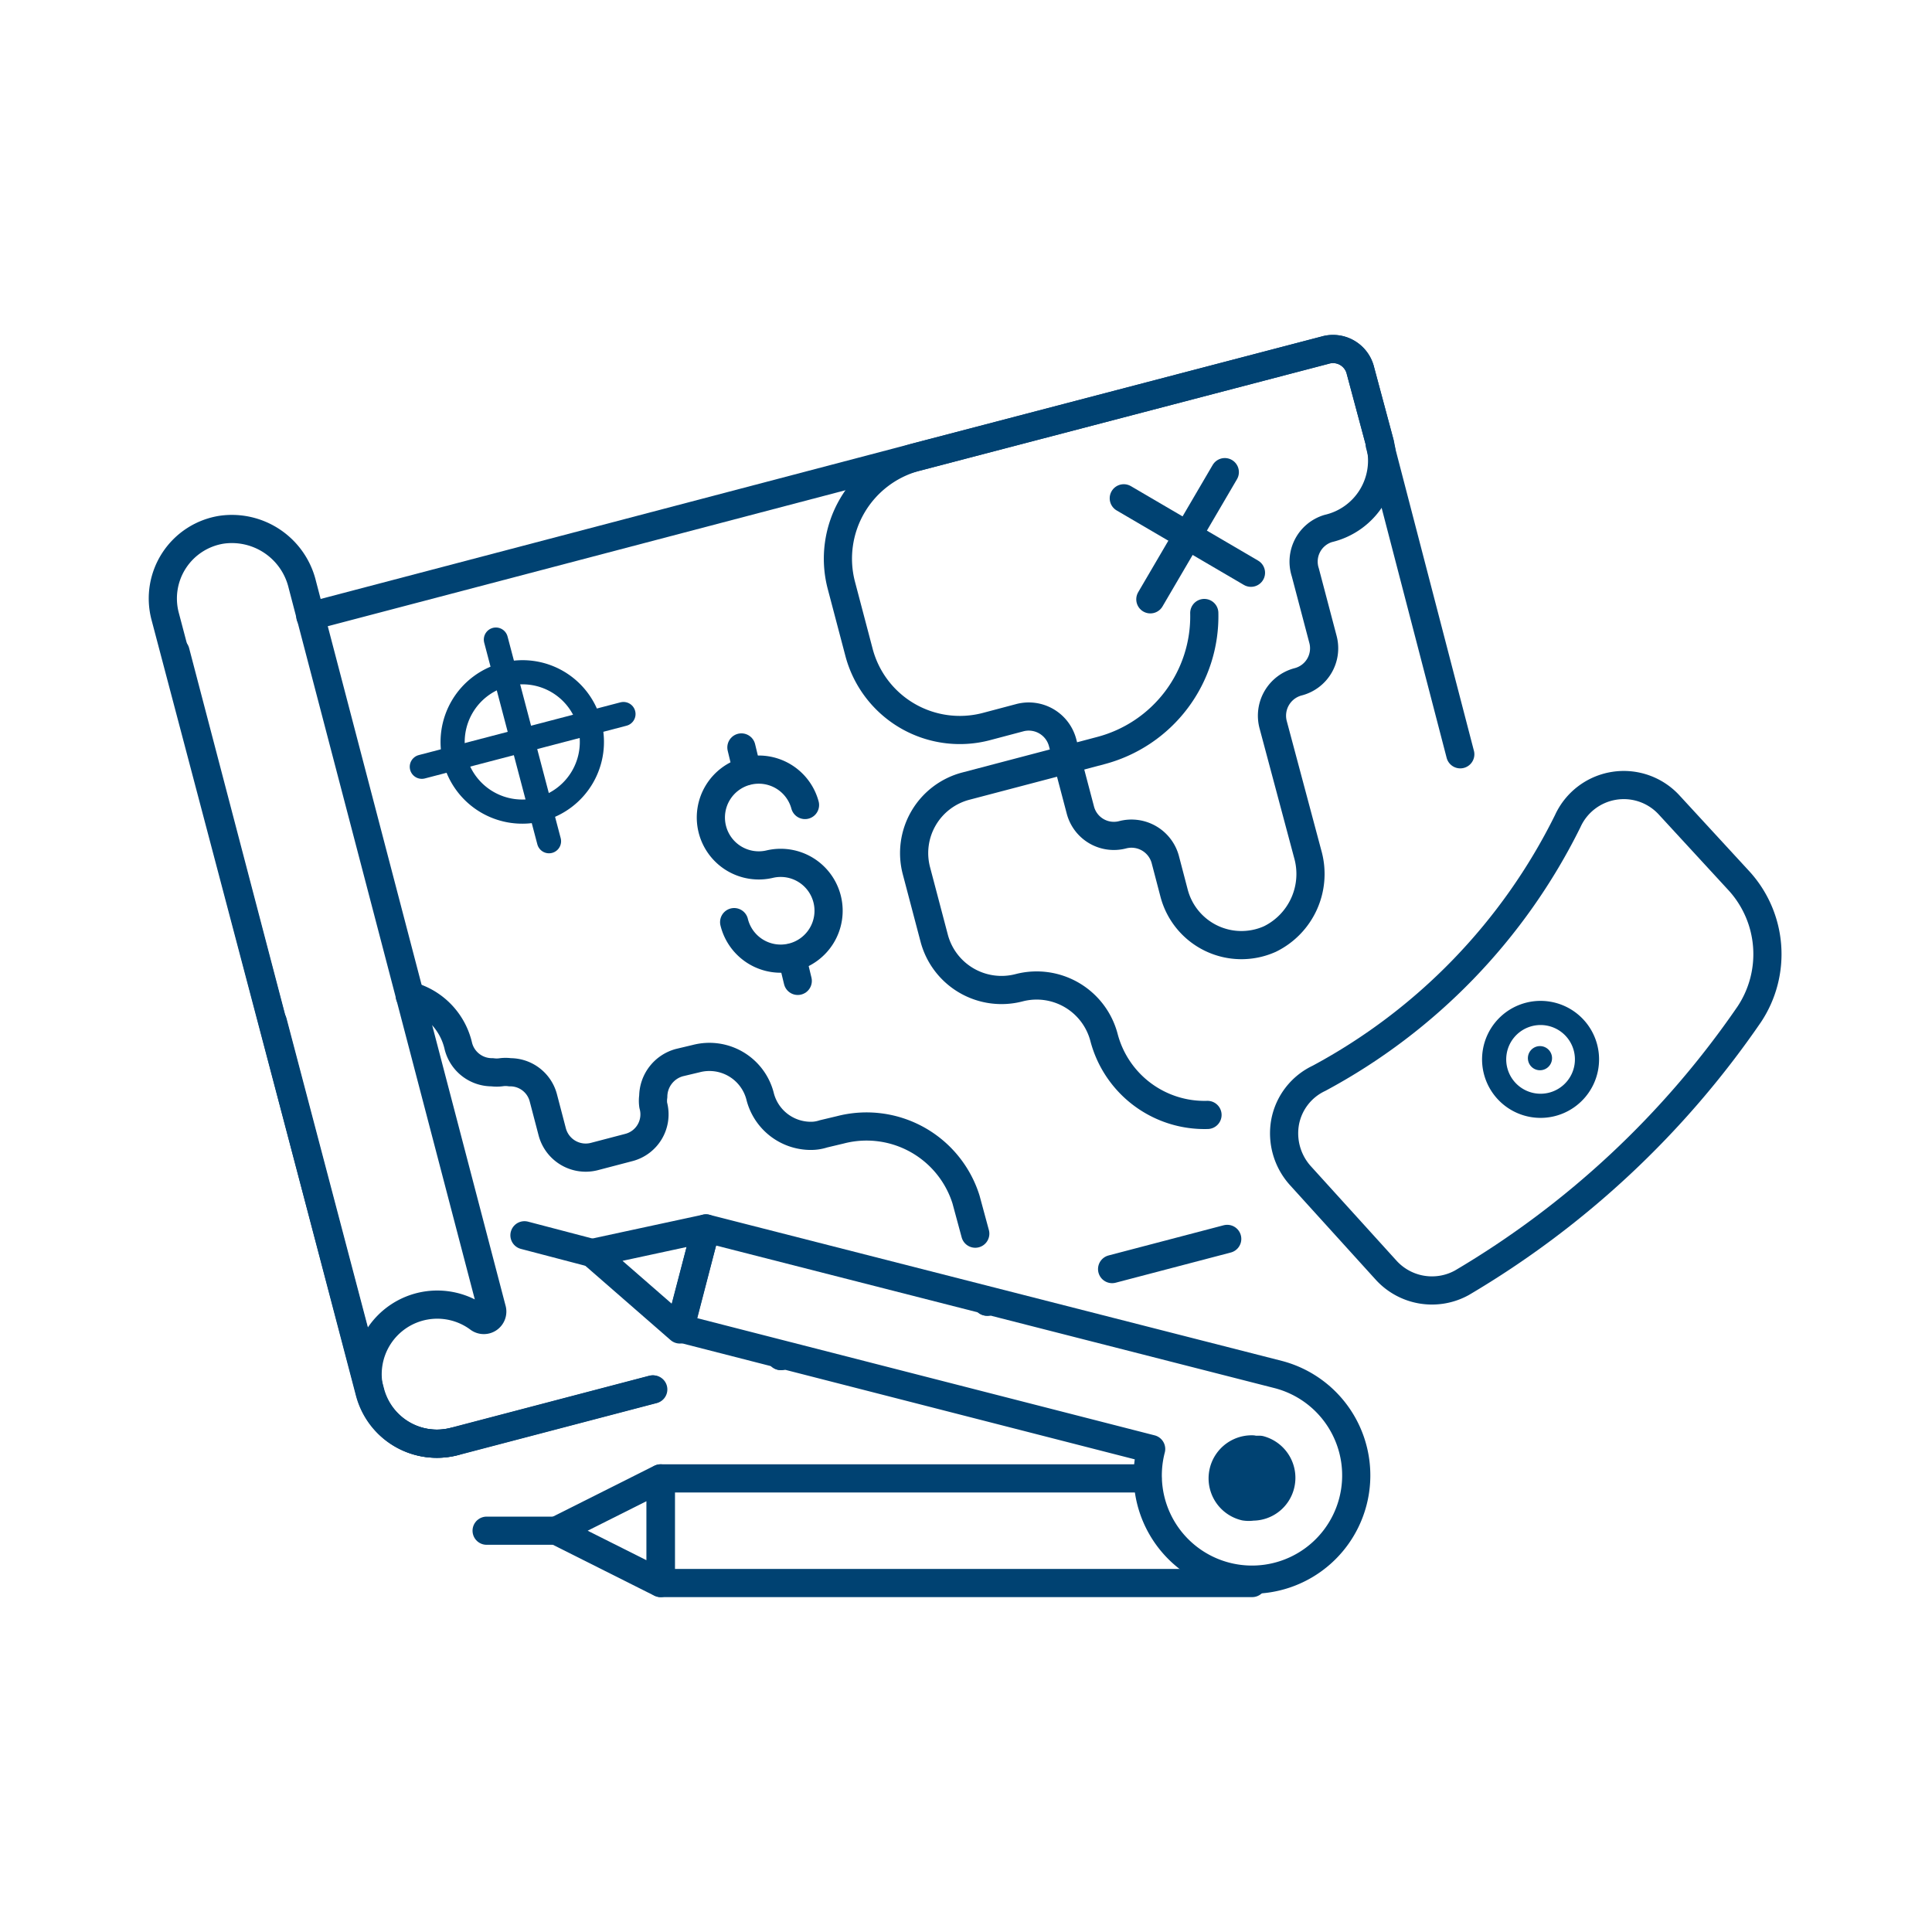
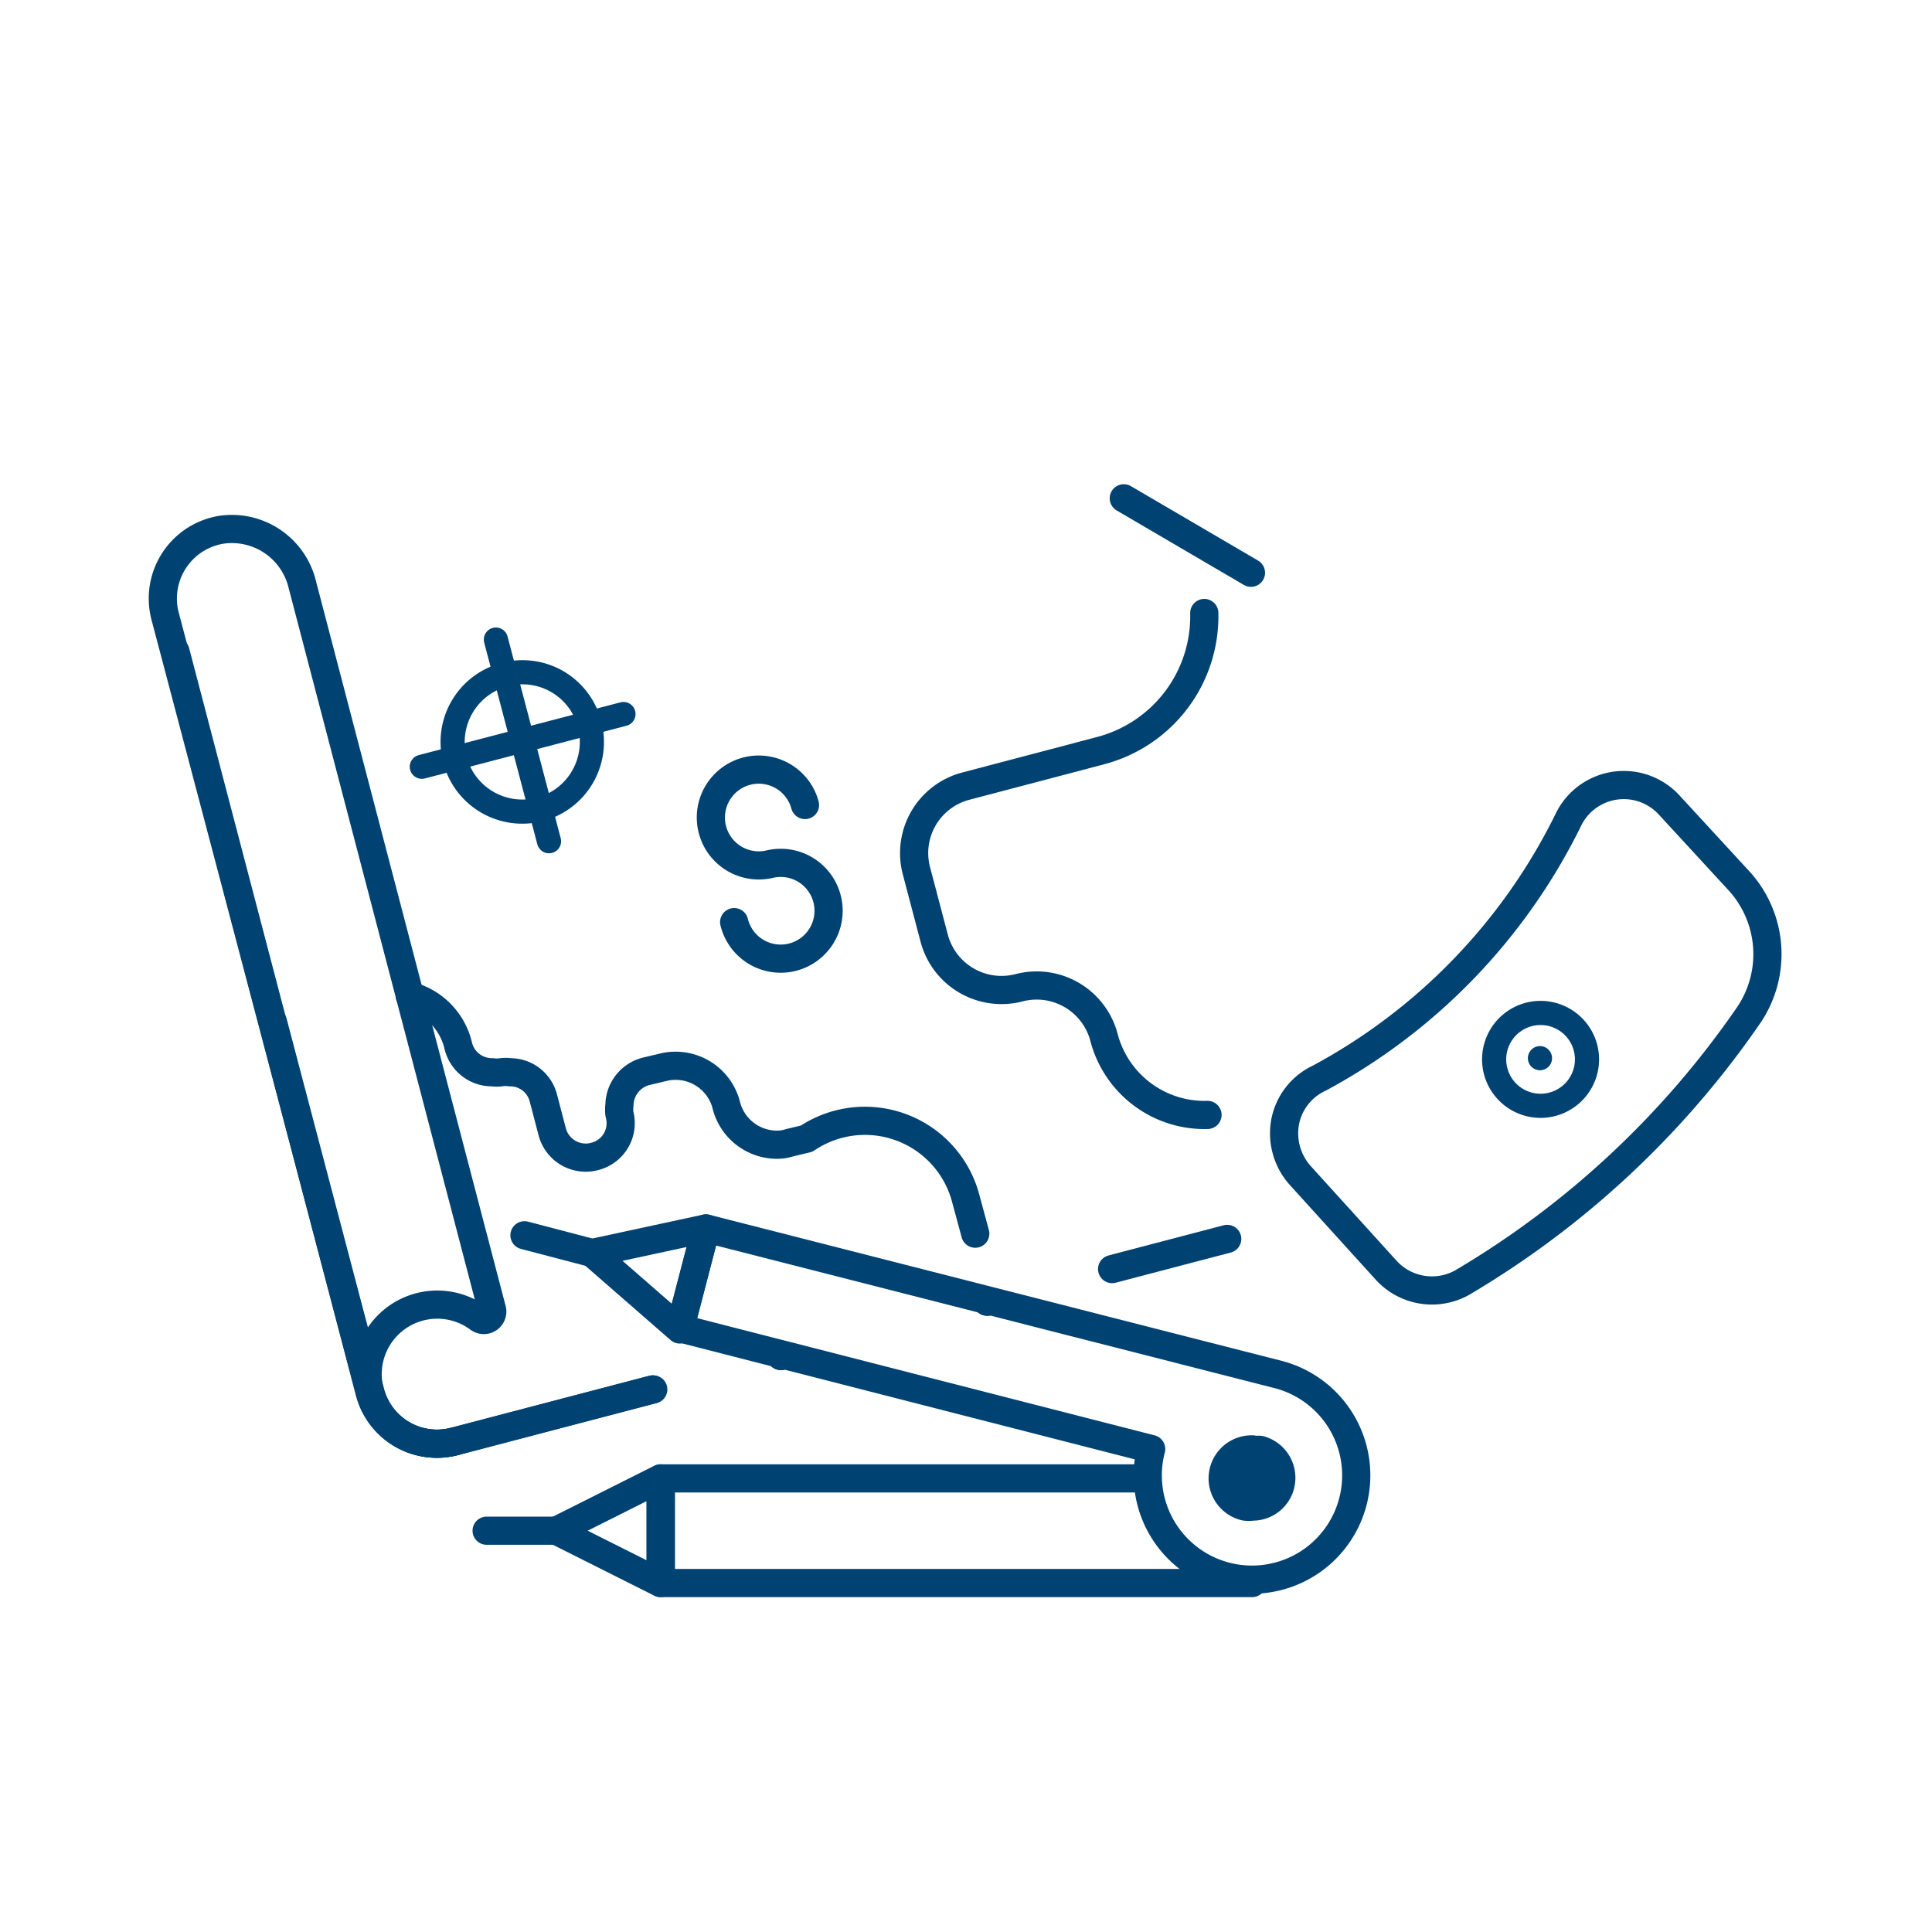
<svg xmlns="http://www.w3.org/2000/svg" id="6f177aa9-5632-44c8-8b6d-aa2c8a6f3b3c" data-name="Ebene 1" viewBox="0 0 48 48">
  <path d="M31.11,36.61h0a.13.13,0,0,1,.09.15.14.14,0,0,1-.12.09h0A.11.11,0,0,1,31,36.7a.12.12,0,0,1,.12-.09m0-.6a.72.72,0,0,0-.19,1.42.65.65,0,0,0,.19,0,.71.71,0,0,0,.69-.53.72.72,0,0,0-.51-.88l-.18,0Z" style="fill:none;stroke:#004272;stroke-linecap:round;stroke-linejoin:round;stroke-width:0.7px" />
-   <path d="M7.71,15.31l15-3.94L32.92,8.7a.7.7,0,0,1,.88.51L34.28,11a.09.09,0,0,0,0,.05l2,7.69" style="fill:none;stroke:#004272;stroke-linecap:round;stroke-linejoin:round;stroke-width:0.7px" />
  <line x1="30.49" y1="30.78" x2="27.63" y2="31.53" style="fill:none;stroke:#004272;stroke-linecap:round;stroke-linejoin:round;stroke-width:0.7px" />
  <line x1="24.54" y1="32.34" x2="24.53" y2="32.34" style="fill:none;stroke:#004272;stroke-linecap:round;stroke-linejoin:round;stroke-width:0.7px" />
  <path d="M4.36,16.19l2.41,9.2h0l2.41,9.19a1.72,1.72,0,0,0,2.11,1.23l4.92-1.29" style="fill:none;stroke:#004272;stroke-linecap:round;stroke-linejoin:round;stroke-width:0.7px" />
  <line x1="19.41" y1="33.69" x2="19.4" y2="33.69" style="fill:none;stroke:#004272;stroke-linecap:round;stroke-linejoin:round;stroke-width:0.7px" />
-   <path d="M29.17,22.19a1.73,1.73,0,0,0,2.38,1.14,1.8,1.8,0,0,0,.94-2.11L31.63,18a.87.87,0,0,1,.62-1.06h0a.86.86,0,0,0,.62-1.05l-.44-1.67A.86.86,0,0,1,33,13.13h0A1.73,1.73,0,0,0,34.28,11L33.8,9.21a.7.7,0,0,0-.88-.51L22.75,11.36a2.61,2.61,0,0,0-1.85,3.17l.44,1.67a2.59,2.59,0,0,0,3.17,1.85l.83-.22a.87.87,0,0,1,1.06.62l.44,1.67a.86.86,0,0,0,1.05.62h0a.87.87,0,0,1,1.06.61Z" style="fill:none;stroke:#004272;stroke-linecap:round;stroke-linejoin:round;stroke-width:0.7px" />
  <line x1="24.53" y1="32.34" x2="24.52" y2="32.34" style="fill:none;stroke:#004272;stroke-linecap:round;stroke-linejoin:round;stroke-width:0.7px" />
-   <path d="M10.18,24.74A1.68,1.68,0,0,1,11.39,26a.86.86,0,0,0,.84.64.82.82,0,0,0,.22,0,.78.78,0,0,1,.22,0,.85.85,0,0,1,.83.64l.22.84a.86.86,0,0,0,1.06.61l.84-.22a.85.85,0,0,0,.61-1.05.78.78,0,0,1,0-.22.88.88,0,0,1,.65-.84l.42-.1a1.3,1.3,0,0,1,1.58.92,1.3,1.3,0,0,0,1.25,1,1,1,0,0,0,.33-.05l.42-.1A2.59,2.59,0,0,1,24,29.8l.23.85" style="fill:none;stroke:#004272;stroke-linecap:round;stroke-linejoin:round;stroke-width:0.7px" />
+   <path d="M10.18,24.74A1.68,1.68,0,0,1,11.39,26a.86.86,0,0,0,.84.64.82.82,0,0,0,.22,0,.78.78,0,0,1,.22,0,.85.85,0,0,1,.83.64l.22.84a.86.86,0,0,0,1.06.61a.85.85,0,0,0,.61-1.05.78.78,0,0,1,0-.22.88.88,0,0,1,.65-.84l.42-.1a1.3,1.3,0,0,1,1.58.92,1.3,1.3,0,0,0,1.25,1,1,1,0,0,0,.33-.05l.42-.1A2.59,2.59,0,0,1,24,29.8l.23.85" style="fill:none;stroke:#004272;stroke-linecap:round;stroke-linejoin:round;stroke-width:0.7px" />
  <path d="M6.78,25.39h0l2.42,9.19a1.72,1.72,0,0,0,2.11,1.23l4.92-1.29" style="fill:none;stroke:#004272;stroke-linecap:round;stroke-linejoin:round;stroke-width:0.7px" />
  <line x1="19.4" y1="33.69" x2="19.4" y2="33.68" style="fill:none;stroke:#004272;stroke-linecap:round;stroke-linejoin:round;stroke-width:0.7px" />
  <path d="M11.3,35.81a1.72,1.72,0,0,1-2.11-1.23" style="fill:none;stroke:#004272;stroke-linecap:round;stroke-linejoin:round;stroke-width:0.7px" />
  <path d="M9.19,34.58a1.73,1.73,0,0,1,2.7-1.83.21.21,0,0,0,.33-.23l-4.71-18a1.8,1.8,0,0,0-2-1.36,1.73,1.73,0,0,0-1.41,2.14Z" style="fill:none;stroke:#004272;stroke-linecap:round;stroke-linejoin:round;stroke-width:0.7px" />
  <line x1="13.82" y1="38.03" x2="12.09" y2="38.03" style="fill:none;stroke:#004272;stroke-linecap:round;stroke-linejoin:round;stroke-width:0.7px" />
  <polyline points="31.11 39.33 31.1 39.33 16.42 39.33 16.42 36.73 28.51 36.73" style="fill:none;stroke:#004272;stroke-linecap:round;stroke-linejoin:round;stroke-width:0.7px" />
  <polygon points="13.82 38.03 16.41 39.33 16.41 36.73 13.82 38.03" style="fill:none;stroke:#004272;stroke-linecap:round;stroke-linejoin:round;stroke-width:0.7px" />
  <line x1="14.71" y1="31.13" x2="13.03" y2="30.69" style="fill:none;stroke:#004272;stroke-linecap:round;stroke-linejoin:round;stroke-width:0.7px" />
  <path d="M16.89,33l11.71,3a2.59,2.59,0,1,0,3.16-1.85L17.54,30.52Z" style="fill:none;stroke:#004272;stroke-linecap:round;stroke-linejoin:round;stroke-width:0.7px" />
  <polygon points="14.71 31.13 16.89 33.03 17.54 30.52 14.71 31.13" style="fill:none;stroke:#004272;stroke-linecap:round;stroke-linejoin:round;stroke-width:0.7px" />
-   <line x1="19.68" y1="23.79" x2="19.82" y2="24.37" style="fill:none;stroke:#004272;stroke-linecap:round;stroke-linejoin:round;stroke-width:0.7px" />
-   <line x1="18.42" y1="18.57" x2="18.56" y2="19.15" style="fill:none;stroke:#004272;stroke-linecap:round;stroke-linejoin:round;stroke-width:0.7px" />
  <path d="M14.65,18a1.73,1.73,0,1,1-2.11-1.24A1.72,1.72,0,0,1,14.65,18Z" style="fill:none;stroke:#004272;stroke-linecap:round;stroke-linejoin:round;stroke-width:0.6px" />
  <line x1="12.32" y1="15.89" x2="13.64" y2="20.9" style="fill:none;stroke:#004272;stroke-linecap:round;stroke-linejoin:round;stroke-width:0.6px" />
  <line x1="10.48" y1="19.05" x2="15.49" y2="17.74" style="fill:none;stroke:#004272;stroke-linecap:round;stroke-linejoin:round;stroke-width:0.6px" />
  <path d="M29.92,15.23a3.45,3.45,0,0,1-2.58,3.42l-.83.22L24,19.53a1.72,1.72,0,0,0-1.23,2.11l.44,1.67a1.73,1.73,0,0,0,2.11,1.23,1.73,1.73,0,0,1,2.11,1.24A2.58,2.58,0,0,0,30,27.7" style="fill:none;stroke:#004272;stroke-linecap:round;stroke-linejoin:round;stroke-width:0.7px" />
  <line x1="27.92" y1="12.38" x2="31.08" y2="14.23" style="fill:none;stroke:#004272;stroke-linecap:round;stroke-linejoin:round;stroke-width:0.7px" />
-   <line x1="30.43" y1="11.73" x2="28.58" y2="14.89" style="fill:none;stroke:#004272;stroke-linecap:round;stroke-linejoin:round;stroke-width:0.7px" />
  <path d="M18.24,22.91a1.19,1.19,0,1,0,.88-1.44A1.19,1.19,0,1,1,20,20" style="fill:none;stroke:#004272;stroke-linecap:round;stroke-linejoin:round;stroke-width:0.7px" />
  <path d="M41.47,20a1.53,1.53,0,0,0-2.52.4,14.59,14.59,0,0,1-6.18,6.39,1.51,1.51,0,0,0-.84,1.08,1.57,1.57,0,0,0,.37,1.33l2.14,2.36a1.54,1.54,0,0,0,1.88.31,22.56,22.56,0,0,0,7.14-6.67,2.7,2.7,0,0,0-.25-3.31Z" style="fill:none;stroke:#004272;stroke-linecap:round;stroke-linejoin:round;stroke-width:0.7px" />
  <path d="M38.26,26.29l0,0,0,0s0,0,0,0m-.39-1.05a1.15,1.15,0,0,0,.81,2.16,1.15,1.15,0,0,0-.81-2.16Z" style="fill:none;stroke:#004272;stroke-linecap:round;stroke-linejoin:round;stroke-width:0.6px" />
</svg>